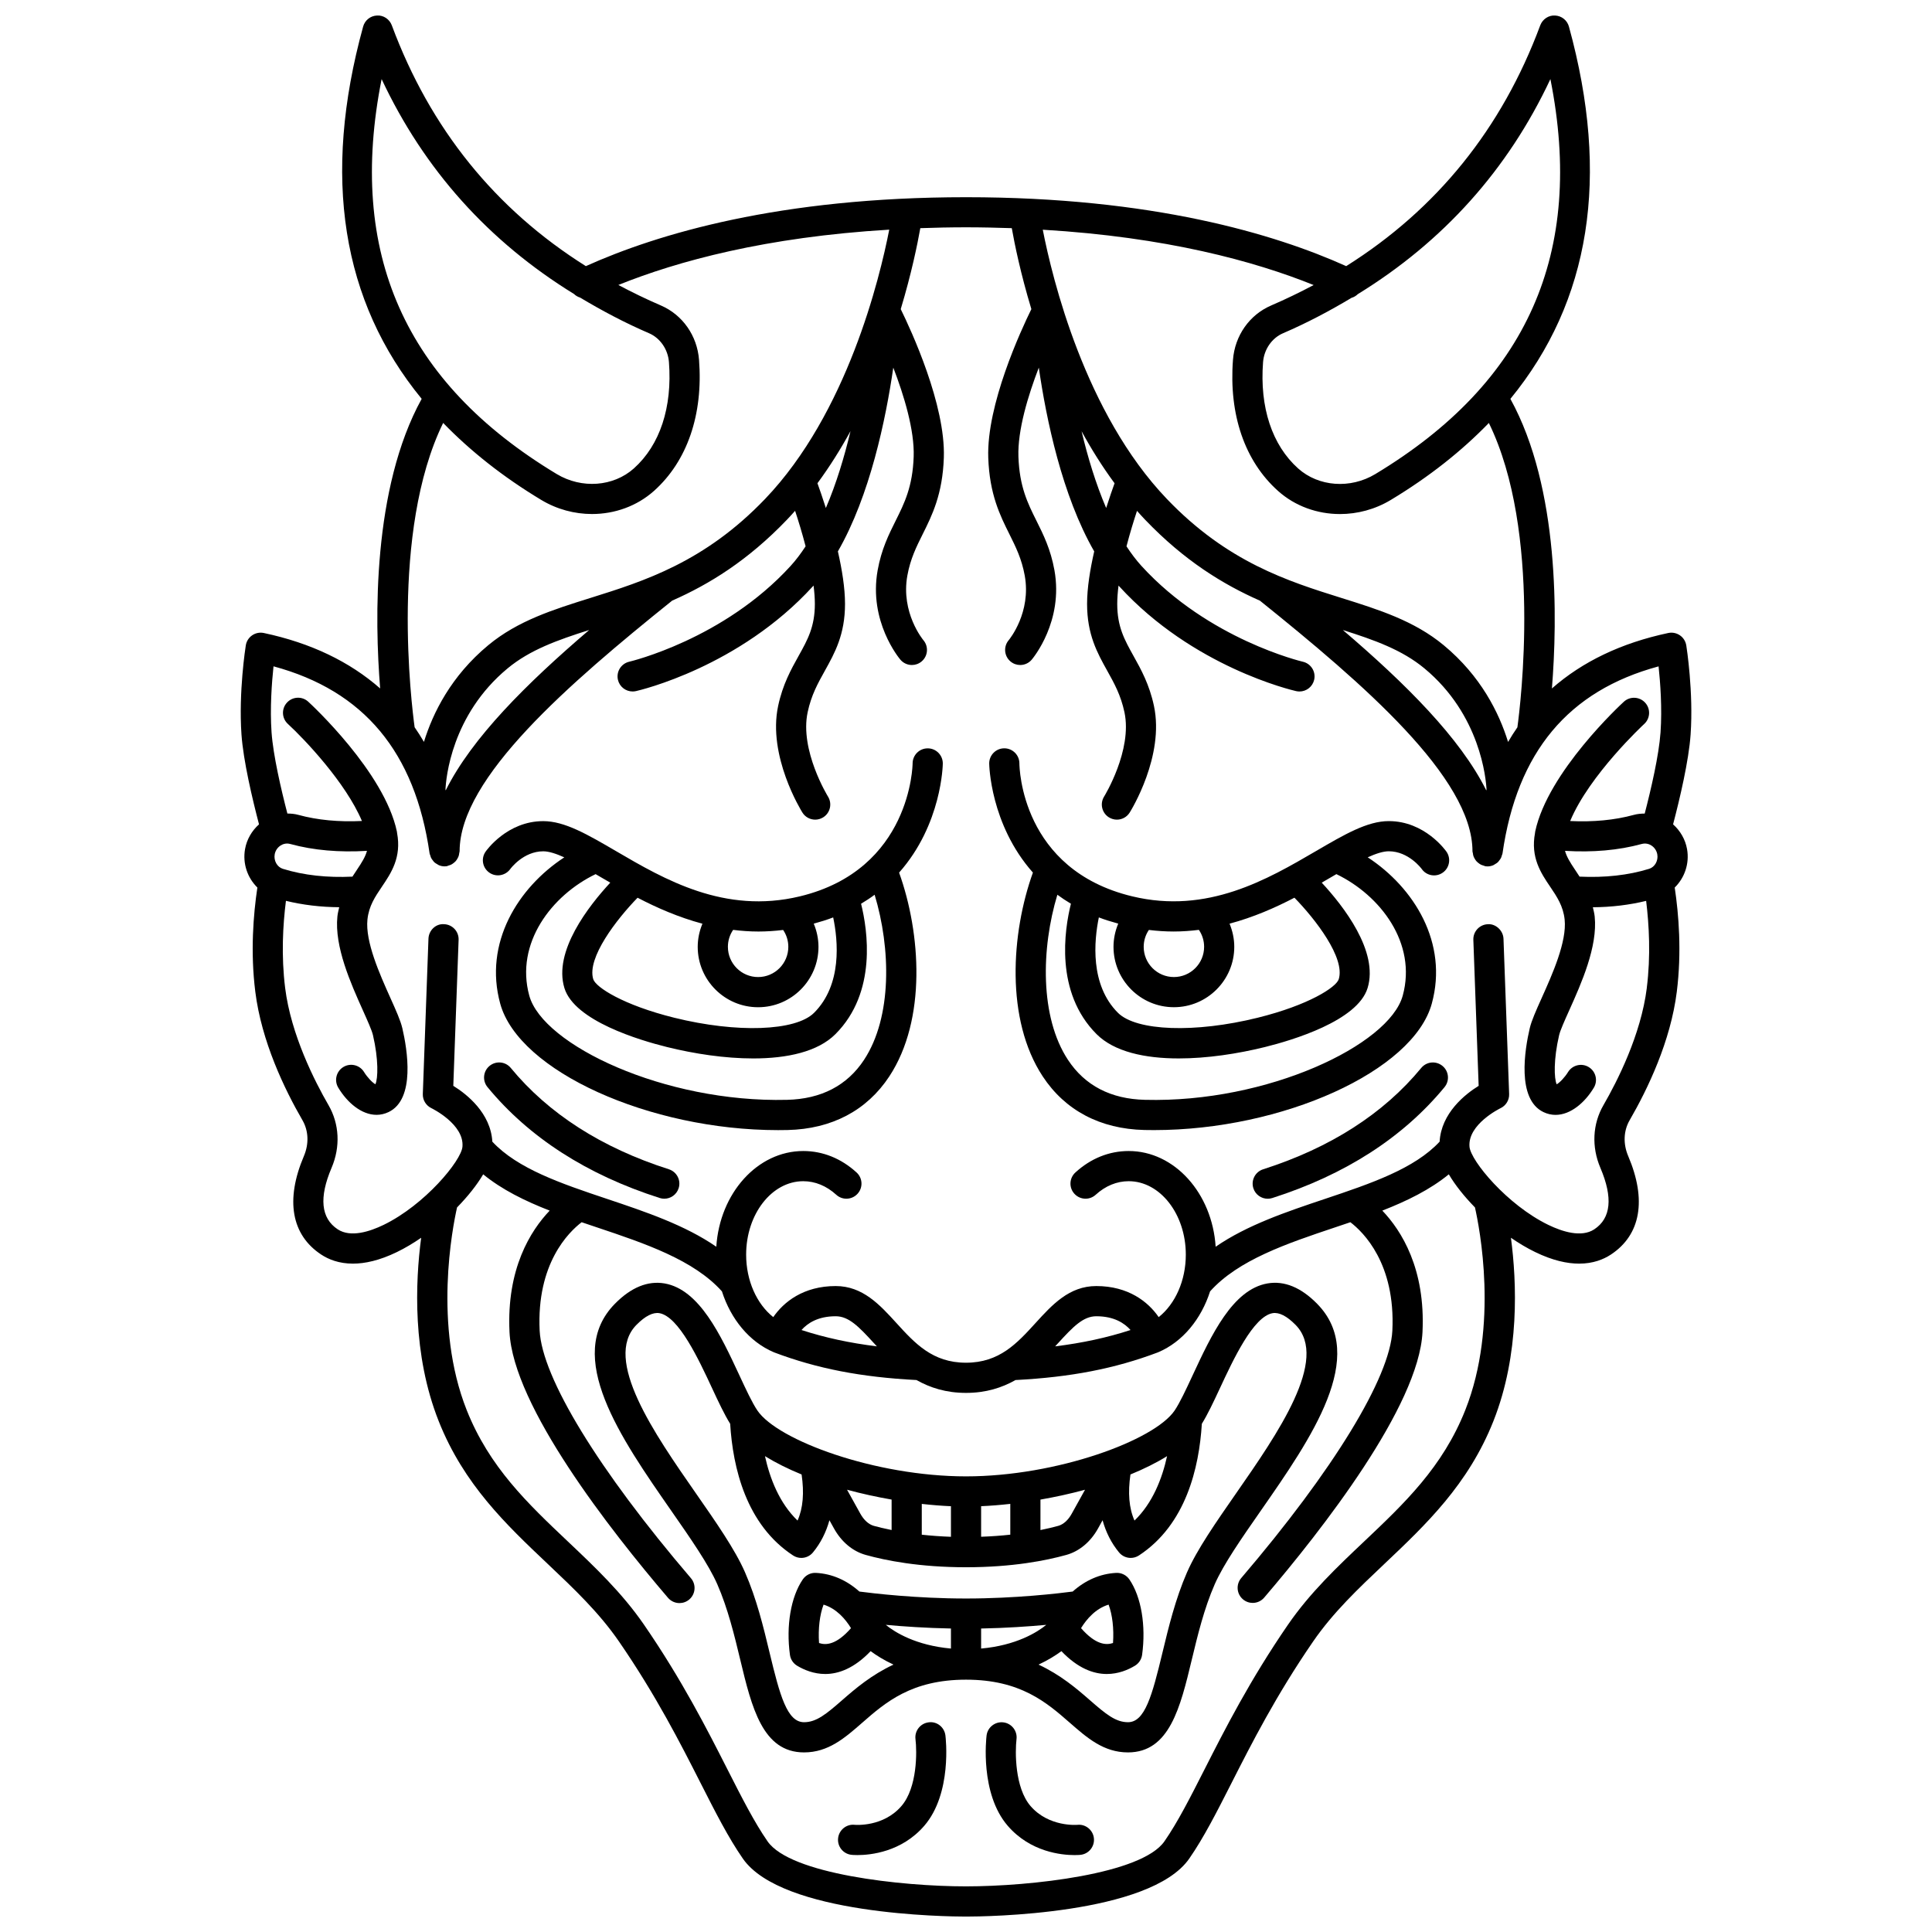
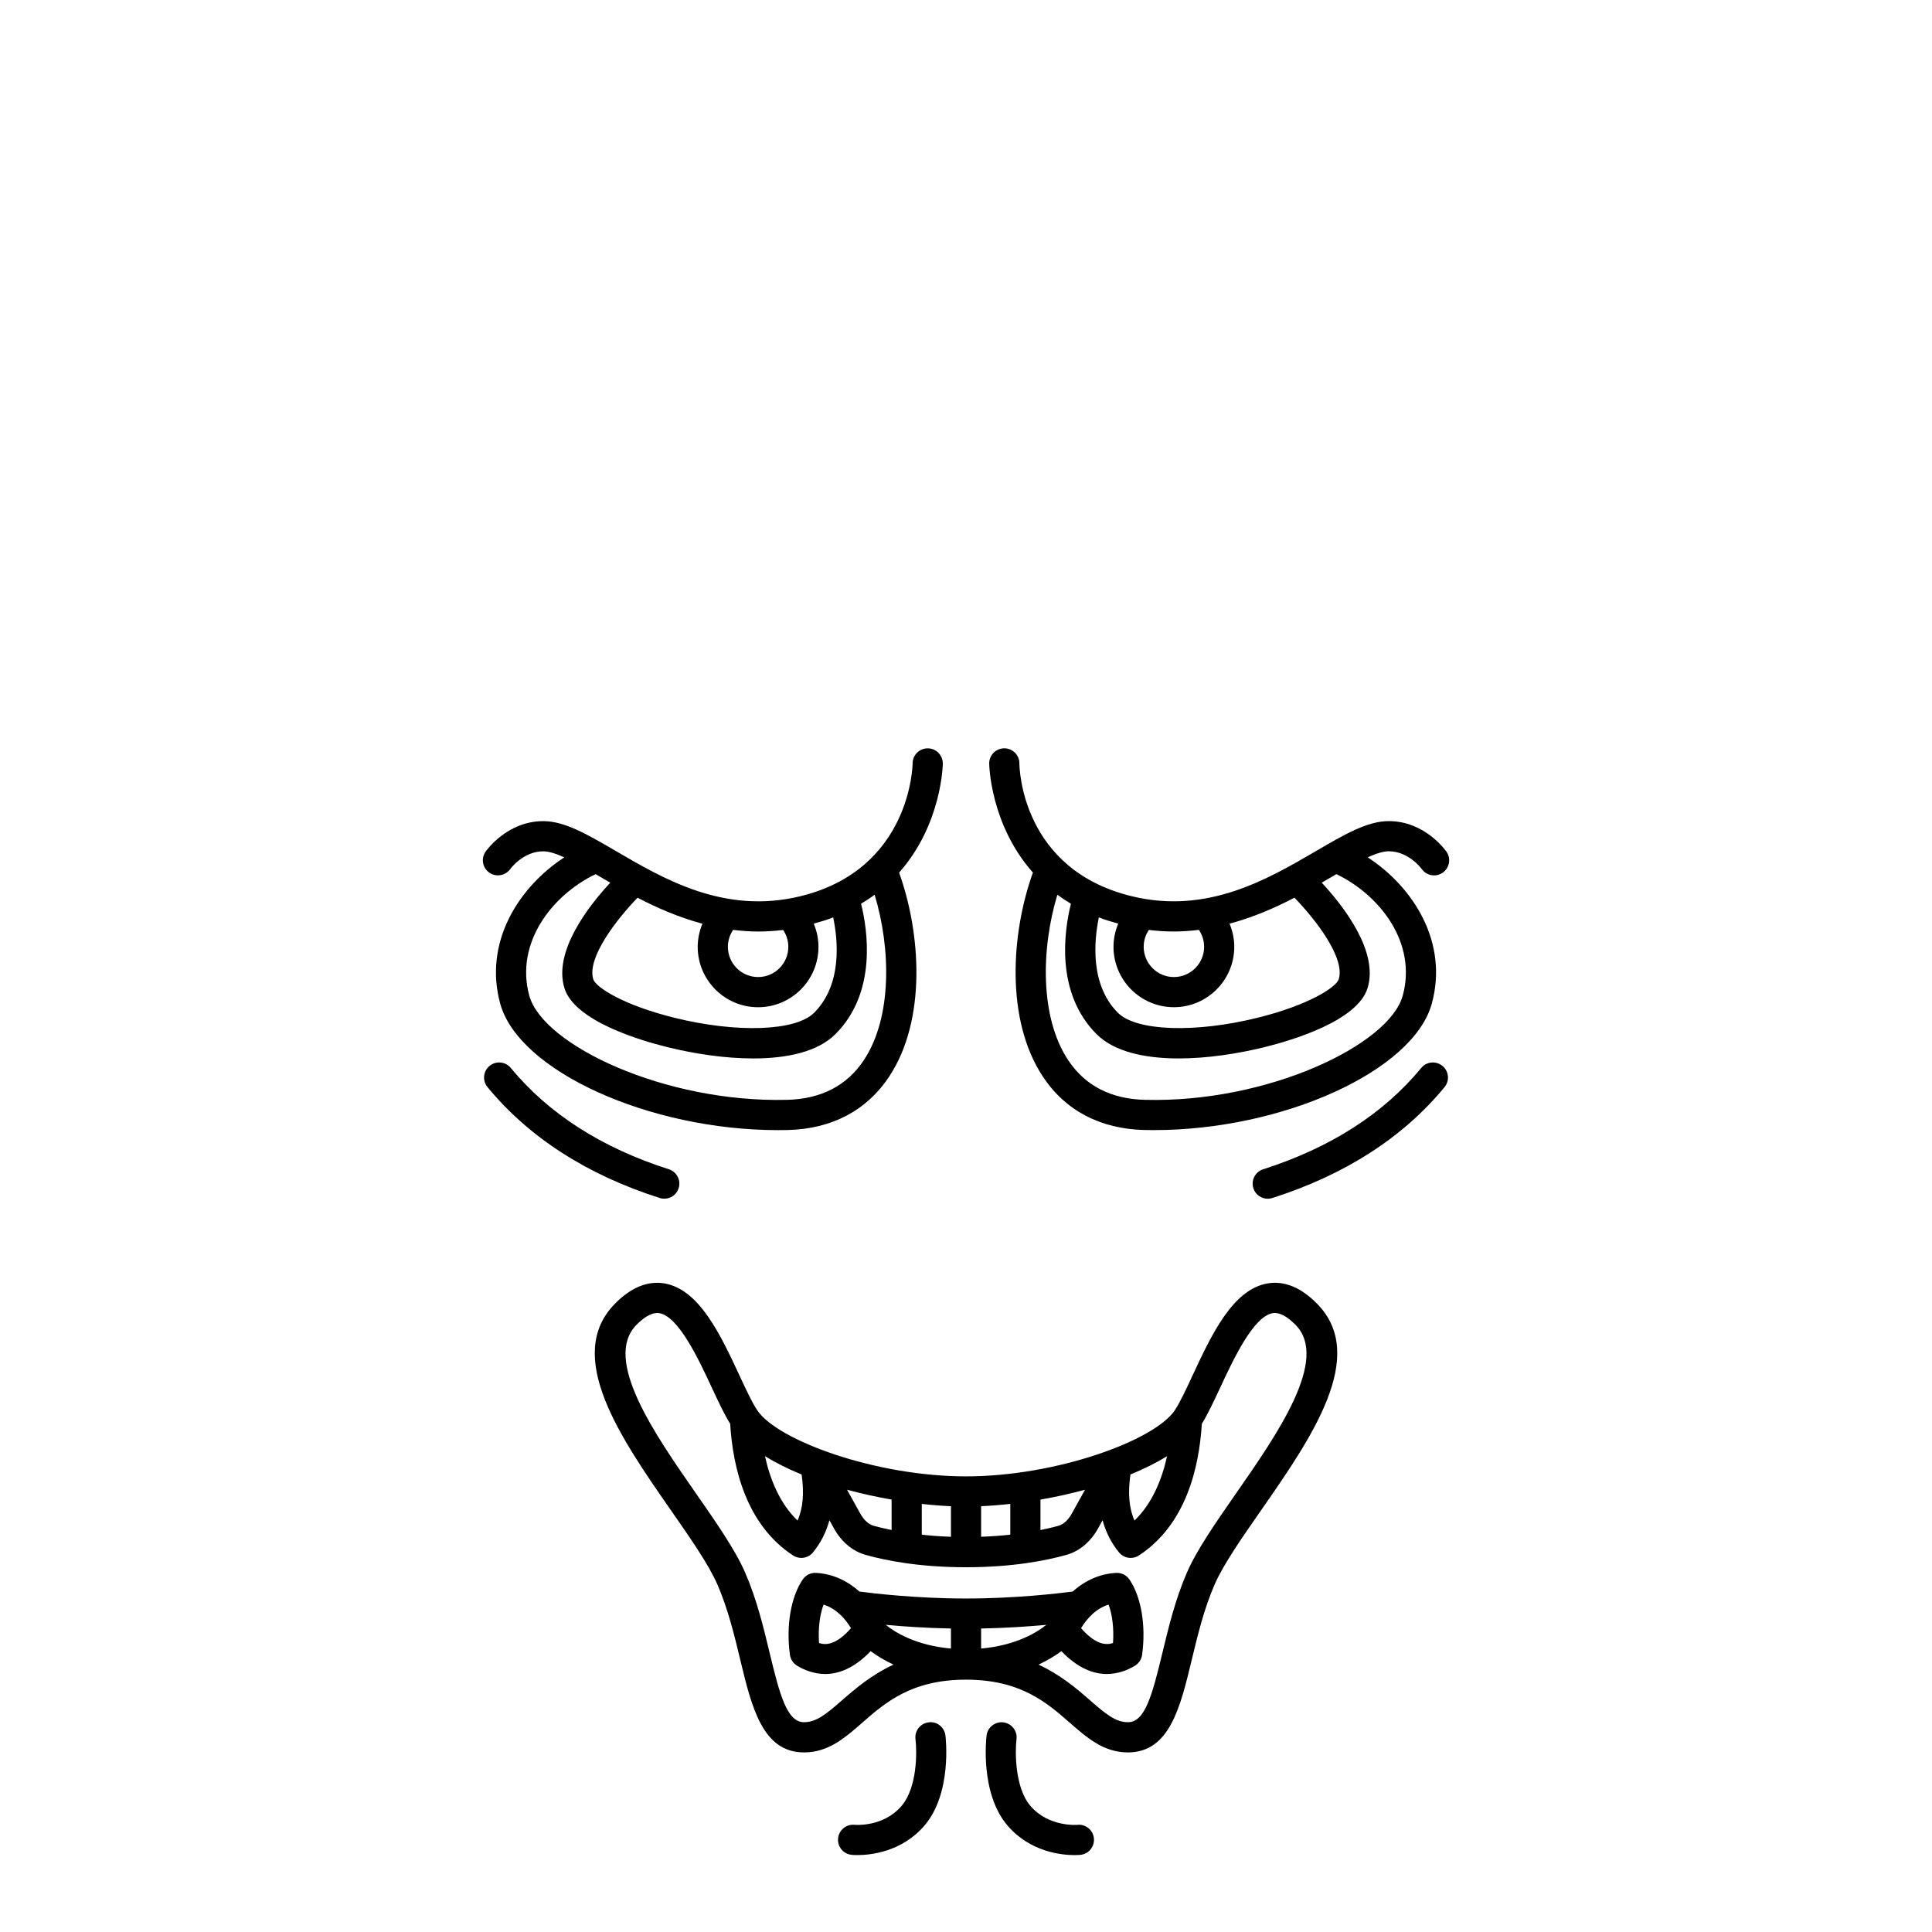
<svg xmlns="http://www.w3.org/2000/svg" width="800px" height="800px" version="1.1" viewBox="144 144 512 512">
  <defs>
    <clipPath id="a">
      <path d="m207 148.09h386v503.81h-386z" />
    </clipPath>
  </defs>
  <path d="m389.85 342.32c-2.211 0-4 1.789-4 4 0 0.281-0.344 28.129-29.902 35.23-19.973 4.793-35.891-4.516-48.695-11.996-7.606-4.438-13.609-7.945-19.293-7.945-9.551 0-15.059 7.773-15.285 8.105-1.25 1.805-0.809 4.266 0.988 5.535 1.789 1.266 4.277 0.836 5.566-0.949 0.031-0.047 3.426-4.695 8.738-4.695 1.504 0 3.418 0.633 5.578 1.602-12.293 8.031-21.395 22.699-16.98 38.777 4.914 17.891 39.586 33.516 73.621 33.512 0.855 0 1.711-0.008 2.566-0.027 11.672-0.273 20.98-5.184 26.918-14.203 9.922-15.062 8.363-37.984 2.602-54.016 11.363-12.816 11.582-28.695 11.582-28.93-0.004-2.211-1.793-4-4.004-4zm-30.109 70.082c-4.879 4.871-20.457 5.418-37.043 1.312-13.535-3.356-20.82-8.082-21.48-10.215-1.738-5.641 6.203-15.895 11.746-21.59 5.184 2.703 10.918 5.203 17.188 6.883-0.805 1.93-1.25 4.012-1.25 6.133 0 8.824 7.18 16.004 16.004 16.004s16-7.18 16-16.004c0-2.129-0.449-4.215-1.254-6.148 1.801-0.496 3.543-1.027 5.152-1.652 1.293 6.172 2.406 17.812-5.062 25.277zm-8.199-21.953c0.887 1.309 1.371 2.844 1.371 4.473 0 4.414-3.59 8.008-8.004 8.008-4.414 0-8.008-3.59-8.008-8.008 0-1.637 0.492-3.18 1.387-4.496 2.18 0.27 4.406 0.438 6.703 0.438 2.137 0 4.32-0.145 6.551-0.414zm21.445 34.418c-4.496 6.824-11.367 10.391-20.43 10.602-32.496 0.801-64.703-14.547-68.289-27.602-3.816-13.906 5.961-26.617 17.578-32.211 0.461 0.27 0.914 0.531 1.379 0.805 0.805 0.469 1.664 0.965 2.504 1.453-5.699 6.144-15.152 18.207-12.148 27.949 2.68 8.68 19.91 13.816 27.195 15.617 7.25 1.797 15.352 3.019 22.836 3.019 9 0 17.113-1.766 21.785-6.438 11.09-11.086 8.516-27.648 6.797-34.559 1.266-0.758 2.473-1.547 3.594-2.383 4.293 14.184 4.676 32.387-2.801 43.746z" />
  <path d="m321.26 453.87c-17.812-5.695-31.906-14.73-41.898-26.855-1.398-1.703-3.914-1.945-5.625-0.543-1.707 1.402-1.945 3.922-0.543 5.625 10.98 13.332 26.332 23.219 45.629 29.383 0.406 0.133 0.816 0.191 1.219 0.191 1.695 0 3.262-1.082 3.805-2.777 0.68-2.106-0.484-4.352-2.586-5.023z" />
  <path d="m390.09 600.44c-2.191 0.27-3.75 2.262-3.477 4.457 0.402 3.262 0.52 12.812-3.727 17.73-4.824 5.586-12.098 4.984-12.387 4.969-2.172-0.246-4.164 1.359-4.394 3.559-0.234 2.195 1.359 4.164 3.559 4.394 0.098 0.012 0.664 0.066 1.566 0.066 3.418 0 11.684-0.785 17.711-7.762 7.41-8.578 5.688-23.312 5.606-23.934-0.27-2.195-2.262-3.797-4.457-3.481z" />
  <g clip-path="url(#a)">
-     <path d="m590.88 315.04c-0.168-1.082-0.777-2.051-1.684-2.672-0.906-0.621-2.019-0.844-3.094-0.617-12.461 2.648-22.727 7.582-30.828 14.695 1.469-18.258 2.066-53.02-11.004-76.742 21.188-25.844 26.473-58.848 15.512-98.66-0.461-1.672-1.945-2.859-3.684-2.93-1.703-0.113-3.312 0.977-3.918 2.602-10.16 27.359-27.426 48.73-51.422 63.812-18.988-8.547-51.398-18.266-100.75-18.266-49.352 0-81.766 9.715-100.75 18.266-23.992-15.082-41.262-36.449-51.422-63.812-0.605-1.629-2.199-2.715-3.918-2.602-1.734 0.066-3.219 1.25-3.68 2.922-10.965 39.812-5.68 72.82 15.512 98.66-13.074 23.73-12.473 58.492-11.004 76.75-8.102-7.113-18.367-12.047-30.828-14.695-1.074-0.227-2.195-0.004-3.094 0.617-0.906 0.621-1.516 1.586-1.684 2.672-0.082 0.5-1.926 12.375-1.145 23.605 0.492 6.977 2.875 17.047 4.648 23.816-1.91 1.707-3.246 3.992-3.699 6.543-0.688 3.871 0.656 7.644 3.266 10.203-1.07 7.125-1.871 17.07-0.551 27.613 1.641 13.133 7.699 25.766 12.5 34.055 1.621 2.801 1.754 6.258 0.379 9.492-4.953 11.617-3.328 20.887 4.582 26.102 1.945 1.285 4.711 2.406 8.414 2.406 3.168 0 7.023-0.82 11.648-3.066 2.156-1.043 4.324-2.34 6.434-3.789-1.551 11.715-2.379 30.879 4.641 48.586 6.66 16.797 17.93 27.465 28.828 37.781 7.023 6.648 13.66 12.926 18.988 20.676 9.805 14.246 16.328 27.098 21.574 37.426 3.957 7.797 7.383 14.531 11.215 20.055 10.371 14.934 54.191 15.367 59.152 15.367 4.961 0 48.781-0.43 59.152-15.367 3.836-5.527 7.254-12.254 11.215-20.055 5.25-10.328 11.77-23.184 21.574-37.426 5.328-7.75 11.965-14.027 18.988-20.676 10.898-10.316 22.168-20.984 28.828-37.781 7.019-17.707 6.191-36.871 4.641-48.586 2.109 1.453 4.277 2.742 6.434 3.789 4.621 2.246 8.477 3.066 11.648 3.066 3.703 0 6.461-1.121 8.414-2.406 7.91-5.219 9.535-14.488 4.582-26.102-1.379-3.234-1.242-6.695 0.379-9.492 4.797-8.285 10.859-20.922 12.5-34.055 1.32-10.543 0.52-20.488-0.551-27.613 2.609-2.559 3.953-6.332 3.266-10.199-0.453-2.551-1.789-4.84-3.699-6.547 1.773-6.769 4.16-16.836 4.644-23.812 0.785-11.234-1.062-23.113-1.145-23.609zm-36.008-150.08c9.156 46.07-6.098 80.395-46.41 104.68-6.598 3.973-15.008 3.363-20.438-1.492-6.918-6.188-10.223-16.191-9.301-28.168 0.258-3.387 2.336-6.398 5.289-7.664 6.438-2.766 12.426-5.961 18.168-9.391 0.625-0.176 1.188-0.523 1.664-0.98 22.605-13.902 39.746-32.926 51.027-56.98zm-74.012 60c-5.746 2.473-9.617 7.988-10.109 14.406-1.117 14.52 3.125 26.859 11.945 34.738 4.531 4.055 10.422 6.125 16.418 6.125 4.617 0 9.305-1.234 13.473-3.746 10.152-6.113 18.754-12.941 25.977-20.391 14.082 28.801 8.371 74.742 7.562 80.652-0.863 1.25-1.688 2.543-2.469 3.879-2.375-7.691-7.195-17.461-17.062-25.637-7.805-6.469-17.176-9.414-27.098-12.52-14.168-4.441-30.223-9.477-46.262-26.242-21.723-22.703-30.367-58.445-32.887-71.348 32.668 1.938 56.098 8.336 71.785 14.664-3.629 1.918-7.375 3.742-11.273 5.418zm19.008 86c8.375 2.656 15.68 5.246 21.621 10.172 14.828 12.293 16.312 29.23 16.457 32.113-0.023 0.07-0.043 0.145-0.066 0.215-6.898-13.875-21.371-28.285-38.012-42.5zm-60.496-38.891c-0.559 1.535-1.355 3.82-2.227 6.555-2.758-6.426-4.891-13.508-6.516-20.34 2.574 4.707 5.477 9.355 8.742 13.785zm-194.24-107.11c11.281 24.043 28.414 43.062 50.996 56.961 0.457 0.445 1 0.754 1.598 0.941 5.769 3.449 11.793 6.664 18.262 9.445 2.953 1.266 5.035 4.277 5.289 7.664 0.918 11.98-2.383 21.984-9.297 28.168-5.434 4.852-13.836 5.461-20.441 1.492-40.305-24.281-55.562-58.605-46.406-104.67zm16.309 91.125c7.231 7.453 15.828 14.281 25.977 20.391 4.172 2.512 8.852 3.746 13.473 3.746 5.996 0 11.891-2.078 16.422-6.125 8.812-7.883 13.059-20.219 11.938-34.738-0.492-6.414-4.367-11.93-10.109-14.406-3.898-1.676-7.644-3.5-11.273-5.43 15.688-6.32 39.121-12.719 71.789-14.66-2.519 12.902-11.164 48.645-32.887 71.348-16.043 16.766-32.094 21.801-46.262 26.242-9.922 3.106-19.293 6.051-27.098 12.52-9.863 8.176-14.688 17.945-17.062 25.637-0.781-1.336-1.602-2.629-2.469-3.879-0.809-5.898-6.519-51.84 7.562-80.645zm107.95 2.172c-1.629 6.844-3.762 13.934-6.531 20.371-0.871-2.738-1.672-5.023-2.227-6.562 3.269-4.434 6.176-9.09 8.758-13.809zm-107.27 95.199c-0.023-0.07-0.043-0.148-0.066-0.219 0.133-2.894 1.539-19.738 16.461-32.105 5.945-4.926 13.246-7.512 21.621-10.172-16.641 14.215-31.113 28.625-38.016 42.496zm-23.535 21.055c-0.383 0.562-0.789 1.188-1.188 1.809-6.652 0.316-12.875-0.344-18.438-2.07-1.512-0.469-2.461-2.156-2.16-3.844 0.172-0.965 0.746-1.82 1.574-2.344 0.449-0.289 1.383-0.723 2.551-0.395 6.199 1.699 13.031 2.258 20.328 1.82-0.41 1.516-1.293 2.988-2.668 5.023zm293.74 143.15c-6.008 15.148-16.148 24.75-26.895 34.918-7.016 6.641-14.27 13.512-20.082 21.953-10.102 14.68-16.762 27.797-22.117 38.336-3.828 7.531-7.129 14.043-10.652 19.113-6.031 8.68-35.453 11.922-52.582 11.926-17.125 0-46.551-3.238-52.582-11.926-3.523-5.074-6.824-11.578-10.652-19.113-5.356-10.539-12.016-23.66-22.117-38.336-5.809-8.441-13.066-15.309-20.082-21.953-10.742-10.168-20.883-19.77-26.895-34.918-8.875-22.391-3.731-48.441-2.547-53.676 2.848-2.914 5.262-5.941 6.93-8.777 4.945 4.051 11.066 7.066 17.621 9.617-5.086 5.328-11.453 15.426-10.648 32.172 0.945 19.656 26.723 52.566 42.004 70.441 0.789 0.918 1.91 1.398 3.039 1.398 0.918 0 1.848-0.316 2.598-0.961 1.676-1.43 1.875-3.957 0.438-5.637-24.508-28.656-39.492-53.191-40.09-65.621-0.852-17.766 7.703-26.105 11.129-28.715 1.402 0.477 2.809 0.953 4.207 1.418 12.555 4.207 25.508 8.574 32.969 16.906 2.356 7.348 7.254 13.363 13.703 16.117 0.023 0.012 0.055 0.004 0.078 0.016 0.027 0.012 0.047 0.035 0.074 0.047 11.379 4.301 23.059 6.562 37.703 7.32 3.562 2.012 7.789 3.406 13.125 3.406 5.34 0 9.562-1.395 13.125-3.406 14.641-0.758 26.32-3.023 37.703-7.32 0.027-0.012 0.047-0.035 0.074-0.047s0.055-0.004 0.078-0.016c6.449-2.754 11.348-8.773 13.703-16.117 7.465-8.332 20.414-12.699 32.969-16.906 1.398-0.469 2.805-0.945 4.207-1.418 3.422 2.609 11.98 10.953 11.129 28.715-0.598 12.414-15.57 36.934-40.047 65.578-1.434 1.68-1.238 4.203 0.441 5.633 0.75 0.645 1.676 0.961 2.594 0.961 1.129 0 2.25-0.477 3.039-1.402 15.266-17.859 41.016-50.758 41.961-70.391 0.805-16.746-5.562-26.84-10.648-32.172 6.551-2.551 12.672-5.566 17.621-9.617 1.668 2.836 4.082 5.863 6.93 8.777 1.18 5.223 6.348 31.215-2.555 53.676zm-175.92-21.191c1.594-1.801 4.344-3.648 9.066-3.648 3.453 0 6.106 2.719 10.145 7.148 0.246 0.273 0.512 0.555 0.77 0.832-7.227-0.895-13.73-2.297-19.98-4.332zm67.215 4.332c0.25-0.277 0.52-0.559 0.77-0.832 4.039-4.43 6.688-7.148 10.145-7.148 4.731 0 7.477 1.852 9.07 3.648-6.258 2.035-12.766 3.438-19.984 4.332zm156.8-94.977c-1.551 12.418-7.859 24.777-11.484 31.039-2.898 5.004-3.195 11.066-0.816 16.637 3.363 7.883 2.816 13.359-1.625 16.285-3.422 2.246-8.504 0.602-12.172-1.176-10.914-5.297-20.57-16.98-20.891-20.711-0.508-5.957 8.102-10.156 8.176-10.191 1.469-0.676 2.387-2.168 2.328-3.777l-1.496-41.152c-0.078-2.211-2.109-4.012-4.137-3.852-2.207 0.078-3.93 1.93-3.852 4.137l1.406 38.699c-3.606 2.223-9.914 7.234-10.344 14.793-6.668 7.172-18.184 11.078-30.402 15.172-10.191 3.414-20.629 6.93-28.953 12.672-0.906-14.164-10.887-25.367-23.051-25.367-5.172 0-10.051 1.965-14.121 5.688-1.633 1.488-1.75 4.019-0.258 5.644 0.789 0.867 1.871 1.305 2.949 1.305 0.965 0 1.926-0.348 2.695-1.047 2.578-2.352 5.594-3.59 8.738-3.59 8.348 0 15.141 8.734 15.141 19.465 0 6.848-2.781 13.055-7.188 16.555-2.758-4.023-8.004-8.234-16.539-8.234-7.164 0-11.688 4.961-16.059 9.758-4.945 5.43-9.617 10.559-18.473 10.559-8.855 0-13.527-5.125-18.473-10.559-4.371-4.793-8.891-9.758-16.059-9.758-8.531 0-13.773 4.211-16.539 8.234-4.406-3.5-7.188-9.703-7.188-16.555 0-10.734 6.793-19.465 15.141-19.465 3.141 0 6.156 1.242 8.738 3.59 0.766 0.703 1.73 1.047 2.695 1.047 1.082 0 2.164-0.438 2.949-1.305 1.492-1.629 1.375-4.16-0.258-5.644-4.074-3.723-8.953-5.688-14.121-5.688-12.164 0-22.141 11.199-23.051 25.363-8.324-5.742-18.762-9.258-28.953-12.672-12.219-4.09-23.73-8-30.402-15.172-0.434-7.562-6.738-12.57-10.344-14.793l1.406-38.699c0.082-2.207-1.645-4.062-3.852-4.137-2.191-0.18-4.062 1.641-4.137 3.852l-1.496 41.152c-0.059 1.602 0.859 3.09 2.316 3.769 0.082 0.043 8.695 4.242 8.188 10.199-0.32 3.731-9.973 15.41-20.891 20.711-3.664 1.773-8.75 3.43-12.168 1.176-4.441-2.926-4.988-8.41-1.629-16.285 2.379-5.574 2.082-11.637-0.816-16.637-3.621-6.258-9.934-18.617-11.484-31.039-1.066-8.566-0.598-16.738 0.211-23.09 4.445 1.082 9.164 1.66 14.121 1.691-0.18 0.797-0.391 1.559-0.484 2.441-0.828 8 3.551 17.754 6.746 24.875 1.223 2.727 2.379 5.297 2.68 6.586 1.5 6.43 1.344 11.469 0.648 13.016-0.801-0.418-2.18-1.879-2.992-3.211-1.137-1.891-3.586-2.508-5.484-1.371-1.895 1.137-2.508 3.59-1.371 5.484 2.356 3.926 6.148 7.207 10.145 7.203 1.059 0 2.133-0.23 3.195-0.738 7.168-3.418 4.938-16.664 3.648-22.203-0.477-2.039-1.664-4.688-3.172-8.039-2.824-6.293-6.688-14.91-6.082-20.773 0.371-3.594 2.055-6.082 3.832-8.707 2.473-3.652 5.234-7.785 4.019-14.246 0-0.012 0.004-0.023 0.004-0.035 0-0.016-0.012-0.027-0.012-0.043-0.02-0.109-0.02-0.207-0.043-0.316-3.328-15.738-22.66-33.629-23.484-34.383-1.625-1.5-4.152-1.387-5.644 0.242-1.496 1.625-1.387 4.156 0.242 5.644 4.41 4.051 15.332 15.555 19.625 25.723-6.09 0.293-11.758-0.223-16.871-1.625-0.949-0.262-1.914-0.344-2.883-0.348-1.668-6.422-3.762-15.414-4.195-21.52-0.449-6.402 0.066-13.223 0.52-17.492 23.953 6.465 37.5 22.73 41.363 49.582 0.027 0.199 0.133 0.367 0.188 0.555 0.062 0.207 0.113 0.41 0.203 0.605 0.129 0.266 0.301 0.488 0.48 0.715 0.129 0.16 0.23 0.328 0.379 0.465 0.227 0.211 0.496 0.363 0.77 0.516 0.156 0.09 0.293 0.203 0.461 0.273 0.461 0.184 0.957 0.301 1.477 0.301h0.004c0.184 0 0.375-0.012 0.566-0.039 0.18-0.023 0.32-0.129 0.488-0.176 0.262-0.07 0.508-0.145 0.738-0.266 0.23-0.121 0.43-0.266 0.629-0.426 0.203-0.16 0.391-0.316 0.559-0.508 0.168-0.195 0.297-0.402 0.426-0.629 0.129-0.219 0.242-0.438 0.328-0.68 0.09-0.258 0.125-0.516 0.16-0.789 0.02-0.168 0.102-0.32 0.102-0.496 0-19.465 28.996-44.453 56.328-66.414 9.781-4.312 20.035-10.598 30.426-21.453 0.734-0.77 1.449-1.555 2.152-2.348 0.883 2.68 1.891 5.953 2.785 9.406-1.246 1.898-2.57 3.668-4 5.231-17.766 19.449-42.48 25.285-42.727 25.348-2.152 0.492-3.5 2.633-3.012 4.781 0.418 1.855 2.07 3.109 3.894 3.109 0.293 0 0.586-0.031 0.887-0.098 1.109-0.25 27.352-6.394 46.863-27.746 0.066-0.074 0.133-0.156 0.199-0.23 0.219 1.707 0.348 3.348 0.348 4.856 0 6.066-1.91 9.496-4.332 13.836-1.961 3.519-4.188 7.508-5.402 13.223-2.824 13.258 6.059 27.641 6.434 28.246 0.754 1.215 2.059 1.879 3.391 1.879 0.723 0 1.457-0.199 2.113-0.609 1.871-1.168 2.438-3.629 1.277-5.508-0.078-0.121-7.535-12.273-5.394-22.348 0.965-4.539 2.711-7.672 4.562-10.992 2.621-4.711 5.344-9.582 5.344-17.73 0-4.207-0.801-9.125-1.891-13.902 8.516-14.809 12.703-35.039 14.684-48.703 2.863 7.445 5.641 16.598 5.402 23.594-0.277 7.957-2.453 12.328-4.762 16.953-1.863 3.734-3.781 7.586-4.785 13.148-2.438 13.551 5.68 23.297 6.027 23.707 0.789 0.926 1.914 1.41 3.047 1.41 0.914 0 1.836-0.312 2.586-0.953 1.684-1.426 1.891-3.949 0.457-5.633-0.059-0.07-6.027-7.238-4.246-17.109 0.797-4.43 2.387-7.617 4.07-10.992 2.469-4.945 5.266-10.555 5.598-20.254 0.484-14.008-8.66-33.754-11.422-39.375 2.852-9.453 4.438-17.234 5.188-21.453 3.93-0.137 7.938-0.227 12.121-0.227 4.184 0 8.188 0.098 12.121 0.227 0.746 4.219 2.332 12 5.188 21.453-2.762 5.621-11.906 25.367-11.422 39.375 0.332 9.699 3.129 15.305 5.598 20.254 1.684 3.375 3.269 6.562 4.07 10.996 1.754 9.746-4.016 16.824-4.246 17.105-1.43 1.684-1.227 4.207 0.457 5.633 0.75 0.641 1.672 0.953 2.586 0.953 1.133 0 2.254-0.48 3.047-1.41 0.348-0.41 8.465-10.156 6.027-23.703-1.004-5.566-2.922-9.418-4.785-13.152-2.309-4.625-4.484-8.996-4.762-16.953-0.238-7 2.539-16.148 5.402-23.594 1.98 13.664 6.164 33.887 14.684 48.703-1.09 4.773-1.891 9.691-1.891 13.902 0 8.145 2.719 13.02 5.344 17.73 1.852 3.32 3.594 6.453 4.562 10.992 2.144 10.07-5.312 22.227-5.394 22.348-1.164 1.875-0.59 4.34 1.277 5.508 0.66 0.41 1.395 0.609 2.113 0.609 1.332 0 2.633-0.664 3.391-1.879 0.379-0.605 9.258-14.984 6.434-28.246-1.215-5.715-3.438-9.703-5.402-13.223-2.418-4.34-4.332-7.769-4.332-13.836 0-1.508 0.129-3.148 0.348-4.852 0.066 0.074 0.133 0.16 0.199 0.23 19.508 21.355 45.75 27.492 46.863 27.746 0.297 0.066 0.59 0.098 0.887 0.098 1.824 0 3.469-1.254 3.894-3.109 0.488-2.152-0.859-4.289-3.012-4.781-0.246-0.059-24.957-5.898-42.727-25.348-1.426-1.562-2.754-3.332-4-5.231 0.895-3.449 1.902-6.723 2.785-9.398 0.707 0.793 1.414 1.578 2.152 2.348 10.387 10.855 20.645 17.137 30.426 21.453 27.332 21.961 56.328 46.949 56.328 66.414 0 0.176 0.074 0.324 0.102 0.496 0.035 0.273 0.07 0.535 0.16 0.793 0.082 0.242 0.199 0.457 0.328 0.676 0.129 0.223 0.258 0.434 0.426 0.629 0.168 0.195 0.359 0.348 0.559 0.508 0.199 0.16 0.395 0.305 0.629 0.426s0.48 0.191 0.738 0.266c0.168 0.047 0.312 0.148 0.488 0.176 0.191 0.027 0.383 0.039 0.566 0.039h0.004c0.52 0 1.012-0.113 1.477-0.301 0.172-0.066 0.305-0.184 0.461-0.273 0.273-0.152 0.535-0.305 0.77-0.516 0.148-0.141 0.25-0.305 0.379-0.465 0.18-0.227 0.352-0.449 0.48-0.715 0.094-0.191 0.145-0.395 0.203-0.605 0.055-0.188 0.16-0.355 0.188-0.555 3.863-26.855 17.41-43.117 41.363-49.582 0.453 4.269 0.969 11.09 0.516 17.496-0.43 6.102-2.523 15.09-4.191 21.512-0.969 0.004-1.938 0.09-2.883 0.348-5.117 1.398-10.789 1.918-16.871 1.629 5.109-12.258 19.461-25.574 19.625-25.723 1.625-1.496 1.73-4.023 0.238-5.648-1.496-1.625-4.031-1.73-5.644-0.238-0.824 0.75-20.156 18.645-23.484 34.383-0.023 0.113-0.023 0.207-0.043 0.316 0 0.016-0.012 0.027-0.012 0.043 0 0.012 0.004 0.023 0.004 0.035-1.215 6.465 1.547 10.602 4.019 14.246 1.773 2.629 3.457 5.109 3.832 8.707 0.609 5.863-3.254 14.477-6.082 20.773-1.508 3.356-2.695 6-3.172 8.039-1.293 5.539-3.523 18.781 3.644 22.203 1.066 0.508 2.141 0.738 3.199 0.738 3.996 0 7.789-3.273 10.145-7.203 1.133-1.891 0.523-4.336-1.363-5.473-1.883-1.141-4.34-0.531-5.484 1.348-0.82 1.34-2.199 2.801-3 3.223-0.695-1.547-0.852-6.582 0.648-13.02 0.301-1.285 1.457-3.859 2.68-6.582 3.195-7.117 7.574-16.875 6.746-24.875-0.094-0.883-0.305-1.648-0.484-2.441 4.957-0.031 9.672-0.609 14.121-1.691 0.773 6.34 1.246 14.512 0.168 23.082zm-17.82-29.508c-0.398-0.625-0.805-1.242-1.188-1.809-1.379-2.035-2.258-3.512-2.668-5.023 7.293 0.441 14.125-0.125 20.332-1.824 1.172-0.316 2.094 0.109 2.547 0.398 0.828 0.523 1.402 1.379 1.574 2.348 0.301 1.684-0.648 3.371-2.156 3.84-5.57 1.723-11.789 2.383-18.441 2.07z" />
-   </g>
+     </g>
  <path d="m512.04 361.6c-5.684 0-11.688 3.508-19.293 7.945-12.809 7.477-28.746 16.801-48.695 11.996-29.387-7.062-29.891-34.09-29.902-35.23 0-2.211-1.789-4-4-4-2.211 0-4 1.789-4 4 0 0.234 0.219 16.113 11.582 28.93-5.762 16.031-7.316 38.953 2.602 54.016 5.938 9.02 15.246 13.926 26.918 14.203 0.855 0.02 1.707 0.027 2.566 0.027 34.035 0 68.715-15.621 73.621-33.512 4.414-16.082-4.691-30.742-16.98-38.777 2.156-0.973 4.074-1.602 5.578-1.602 5.269 0 8.656 4.586 8.738 4.695 1.258 1.797 3.742 2.238 5.551 0.98 1.816-1.254 2.262-3.75 1.004-5.566-0.234-0.328-5.738-8.105-15.289-8.105zm-76.836 25.523c1.605 0.621 3.352 1.152 5.141 1.645-0.809 1.934-1.254 4.023-1.254 6.148 0 8.824 7.176 16.004 16 16.004 8.824 0 16.004-7.18 16.004-16.004 0-2.125-0.449-4.203-1.25-6.133 6.273-1.68 12.012-4.18 17.195-6.883 5.547 5.691 13.492 15.93 11.742 21.594-0.66 2.137-7.945 6.863-21.48 10.215-16.582 4.113-32.168 3.562-37.043-1.312-7.422-7.418-6.328-19.082-5.055-25.273zm19.809 3.738c2.297 0 4.523-0.168 6.703-0.438 0.895 1.316 1.387 2.859 1.387 4.496 0 4.414-3.59 8.008-8.008 8.008-4.414 0-8.004-3.59-8.004-8.008 0-1.629 0.488-3.168 1.371-4.473 2.227 0.27 4.414 0.414 6.551 0.414zm60.723 17.004c-3.586 13.059-35.836 28.445-68.289 27.602-9.066-0.211-15.934-3.773-20.43-10.602-7.477-11.359-7.094-29.562-2.805-43.75 1.125 0.836 2.328 1.621 3.594 2.383-1.719 6.91-4.293 23.473 6.797 34.559 4.672 4.672 12.781 6.438 21.785 6.438 7.484 0 15.586-1.223 22.836-3.019 7.281-1.805 24.516-6.938 27.195-15.617 3.008-9.742-6.449-21.805-12.148-27.949 0.84-0.488 1.699-0.98 2.504-1.453 0.465-0.273 0.922-0.535 1.379-0.805 11.625 5.594 21.402 18.305 17.582 32.215z" />
  <path d="m520.64 427.02c-9.988 12.125-24.086 21.16-41.898 26.855-2.098 0.672-3.262 2.918-2.586 5.027 0.543 1.699 2.109 2.777 3.805 2.777 0.402 0 0.812-0.059 1.219-0.191 19.301-6.164 34.656-16.055 45.633-29.383 1.406-1.703 1.164-4.227-0.543-5.625-1.715-1.41-4.227-1.164-5.629 0.539z" />
  <path d="m429.5 627.6c-0.082 0.012-7.551 0.625-12.387-4.969-4.215-4.883-4.113-14.457-3.727-17.738 0.266-2.191-1.297-4.184-3.484-4.449-2.152-0.266-4.184 1.285-4.449 3.477-0.078 0.625-1.801 15.363 5.606 23.934 6.027 6.977 14.289 7.762 17.711 7.762 0.902 0 1.469-0.055 1.566-0.066 2.199-0.23 3.789-2.199 3.559-4.394-0.23-2.195-2.227-3.809-4.394-3.555z" />
  <path d="m493.04 489.5c-4.269-4.336-8.684-6.144-13.141-5.379-9.25 1.598-14.883 13.703-19.852 24.379-1.738 3.738-3.383 7.266-4.766 9.312-5.363 7.902-31.215 17.441-55.277 17.441s-49.918-9.543-55.277-17.441c-1.387-2.047-3.031-5.578-4.766-9.312-4.969-10.676-10.602-22.773-19.852-24.379-4.453-0.754-8.867 1.043-13.141 5.379-13.629 13.836 1.539 35.629 14.922 54.863 5.082 7.301 9.887 14.203 12.199 19.477 2.82 6.438 4.555 13.641 6.082 19.992 3.039 12.637 5.91 24.574 16.91 24.574 6.426 0 10.797-3.824 15.422-7.867 6.121-5.352 13.059-11.41 27.5-11.41s21.379 6.066 27.5 11.41c4.625 4.047 8.996 7.867 15.422 7.867 11.004 0 13.875-11.934 16.91-24.574 1.527-6.356 3.258-13.555 6.082-19.992 2.312-5.273 7.113-12.176 12.199-19.477 13.387-19.234 28.559-41.031 14.922-54.863zm-104.76 61.211v-8.16c2.629 0.293 5.219 0.504 7.731 0.613v8.102c-2.812-0.102-5.394-0.301-7.731-0.555zm-32.922-3.746c-4.801-4.625-7.316-11.09-8.633-17.07 2.848 1.762 6.117 3.391 9.707 4.856 0.707 4.84 0.398 8.91-1.074 12.215zm20.207 1.398c-1.359-0.383-2.621-1.52-3.562-3.211l-3.527-6.359c3.852 1.047 7.828 1.914 11.809 2.609v8.07c-1.934-0.391-3.543-0.785-4.719-1.109zm28.441-5.207c2.512-0.105 5.102-0.32 7.731-0.613v8.16c-2.336 0.258-4.914 0.453-7.731 0.551zm15.727-1.75c3.984-0.695 7.957-1.562 11.809-2.609l-3.531 6.363c-0.93 1.688-2.199 2.824-3.562 3.207-1.176 0.328-2.781 0.719-4.719 1.113v-8.074zm23.844-6.656c3.59-1.465 6.863-3.09 9.707-4.856-1.312 5.973-3.832 12.441-8.633 17.07-1.469-3.305-1.777-7.375-1.074-12.215zm-74.051 40.723c-3.859 4.418-6.621 4.574-8.473 3.941-0.262-3.789 0.18-7.481 1.199-10.172 3.406 1.043 5.773 3.789 7.273 6.231zm51.746-0.871c-2.391 1.965-7.969 5.449-17.266 6.281v-5.309c6.629-0.129 12.641-0.547 17.266-0.973zm16.516-5.363c1.008 2.688 1.438 6.379 1.172 10.176-1.844 0.613-4.613 0.477-8.473-3.941 1.504-2.441 3.875-5.188 7.301-6.234zm-41.777 11.645c-9.32-0.836-14.898-4.336-17.27-6.285 4.621 0.43 10.637 0.844 17.27 0.973zm62.586-20.258c-3.102 7.086-4.922 14.656-6.531 21.332-2.75 11.438-4.664 18.445-9.137 18.445-3.262 0-5.859-2.129-10.16-5.894-3.484-3.043-7.715-6.652-13.543-9.371 2.547-1.184 4.551-2.449 6.059-3.566 4.348 4.555 8.5 6.055 12.02 6.055 3.059 0 5.641-1.09 7.469-2.195 1.035-0.625 1.73-1.684 1.895-2.879 1.066-7.723-0.223-15.375-3.363-19.977-0.785-1.148-2.121-1.82-3.508-1.742-4.269 0.219-8.207 1.977-11.527 4.945-3.57 0.469-15.141 1.844-28.266 1.844-13.121 0-24.688-1.371-28.258-1.844-3.316-2.973-7.246-4.731-11.504-4.945-1.383-0.09-2.727 0.59-3.508 1.742-3.156 4.625-4.453 12.277-3.394 19.977 0.164 1.195 0.859 2.25 1.895 2.879 1.828 1.098 4.414 2.195 7.469 2.195 3.519 0 7.672-1.5 12.02-6.055 1.508 1.117 3.512 2.383 6.059 3.566-5.832 2.719-10.062 6.332-13.543 9.371-4.301 3.762-6.898 5.894-10.16 5.894-4.473 0-6.391-7.008-9.137-18.445-1.602-6.676-3.422-14.246-6.531-21.332-2.621-5.988-7.644-13.203-12.961-20.836-11.031-15.855-24.758-35.578-15.793-44.68 2.324-2.359 4.383-3.394 6.082-3.109 5.125 0.887 10.445 12.312 13.961 19.871 1.734 3.727 3.258 6.957 4.801 9.449 0.715 11.641 4.219 26.73 16.664 34.887 0.672 0.441 1.43 0.656 2.188 0.656 1.16 0 2.309-0.504 3.09-1.457 2.051-2.492 3.484-5.356 4.363-8.527l1.195 2.152c1.98 3.578 4.965 6.074 8.406 7.035 5.34 1.492 14.285 3.269 26.594 3.269 12.309 0 21.254-1.781 26.59-3.269 3.438-0.961 6.426-3.453 8.406-7.027l1.195-2.16c0.879 3.18 2.312 6.039 4.363 8.527 0.785 0.953 1.93 1.457 3.09 1.457 0.75 0 1.516-0.215 2.188-0.656 12.441-8.156 15.949-23.246 16.664-34.887 1.543-2.492 3.066-5.723 4.801-9.449 3.519-7.562 8.836-18.984 13.961-19.871 1.711-0.285 3.758 0.75 6.082 3.109 8.965 9.098-4.762 28.824-15.793 44.68-5.305 7.633-10.328 14.848-12.949 20.836z" />
</svg>